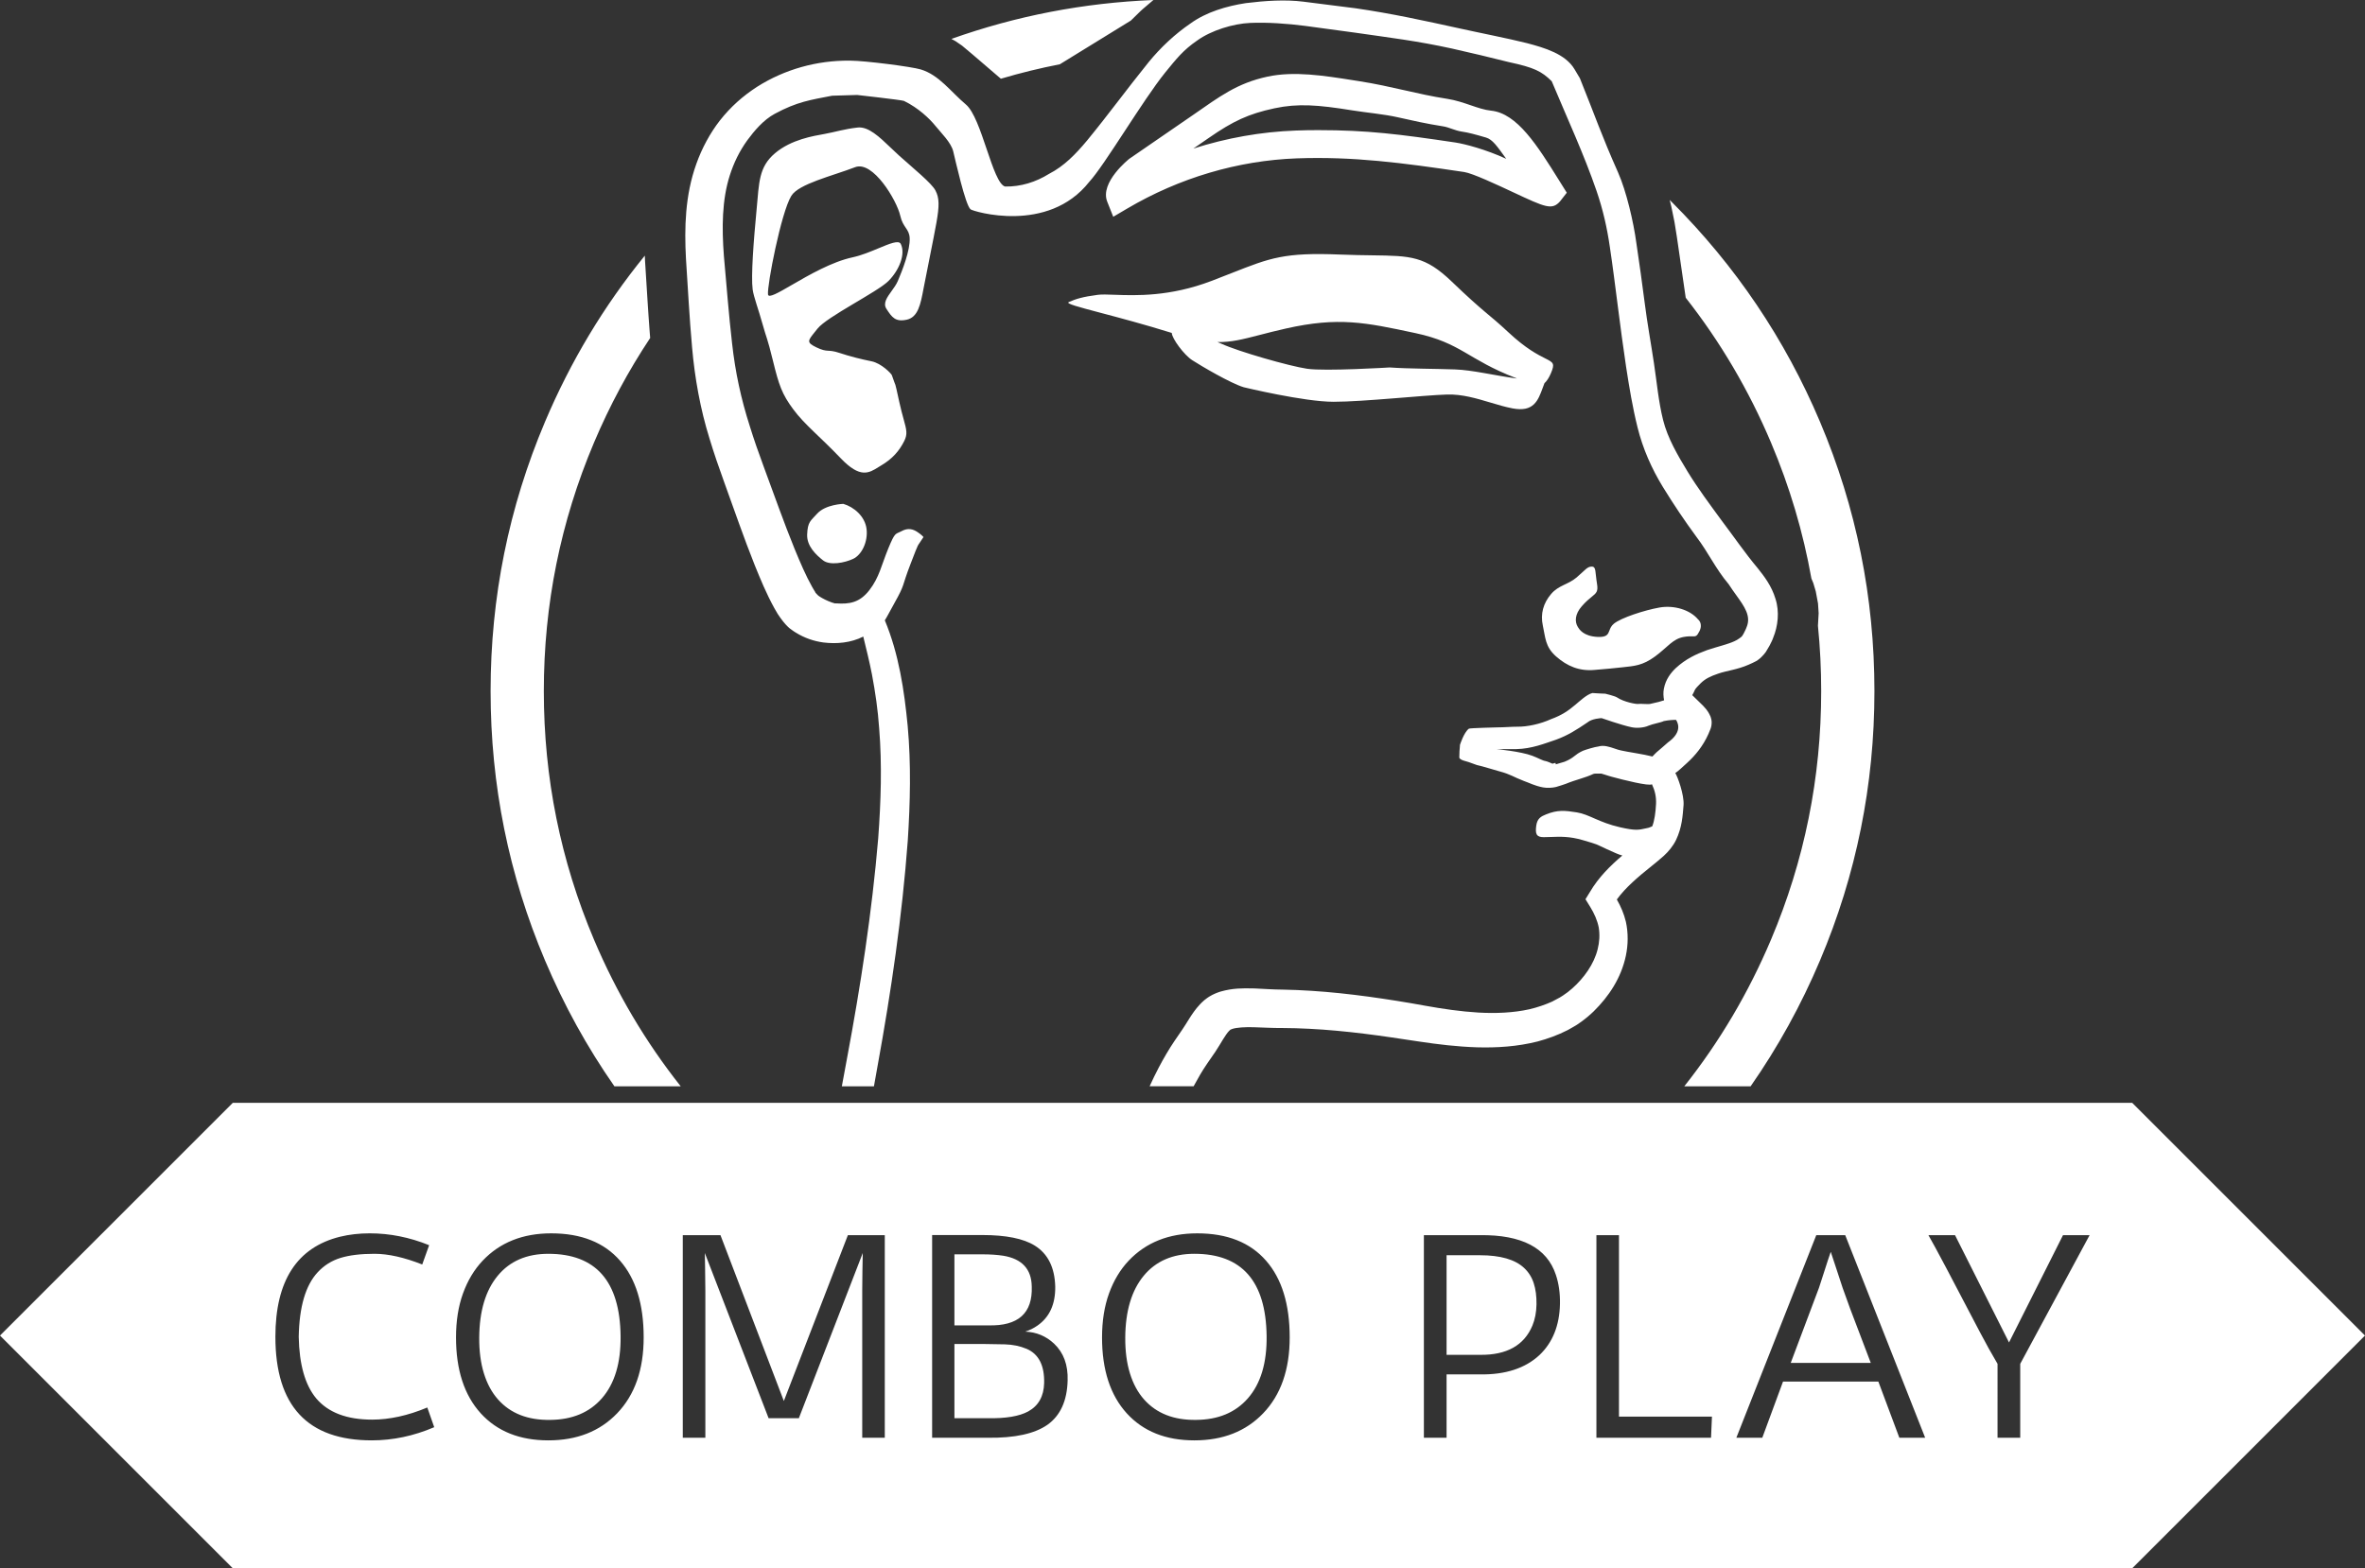
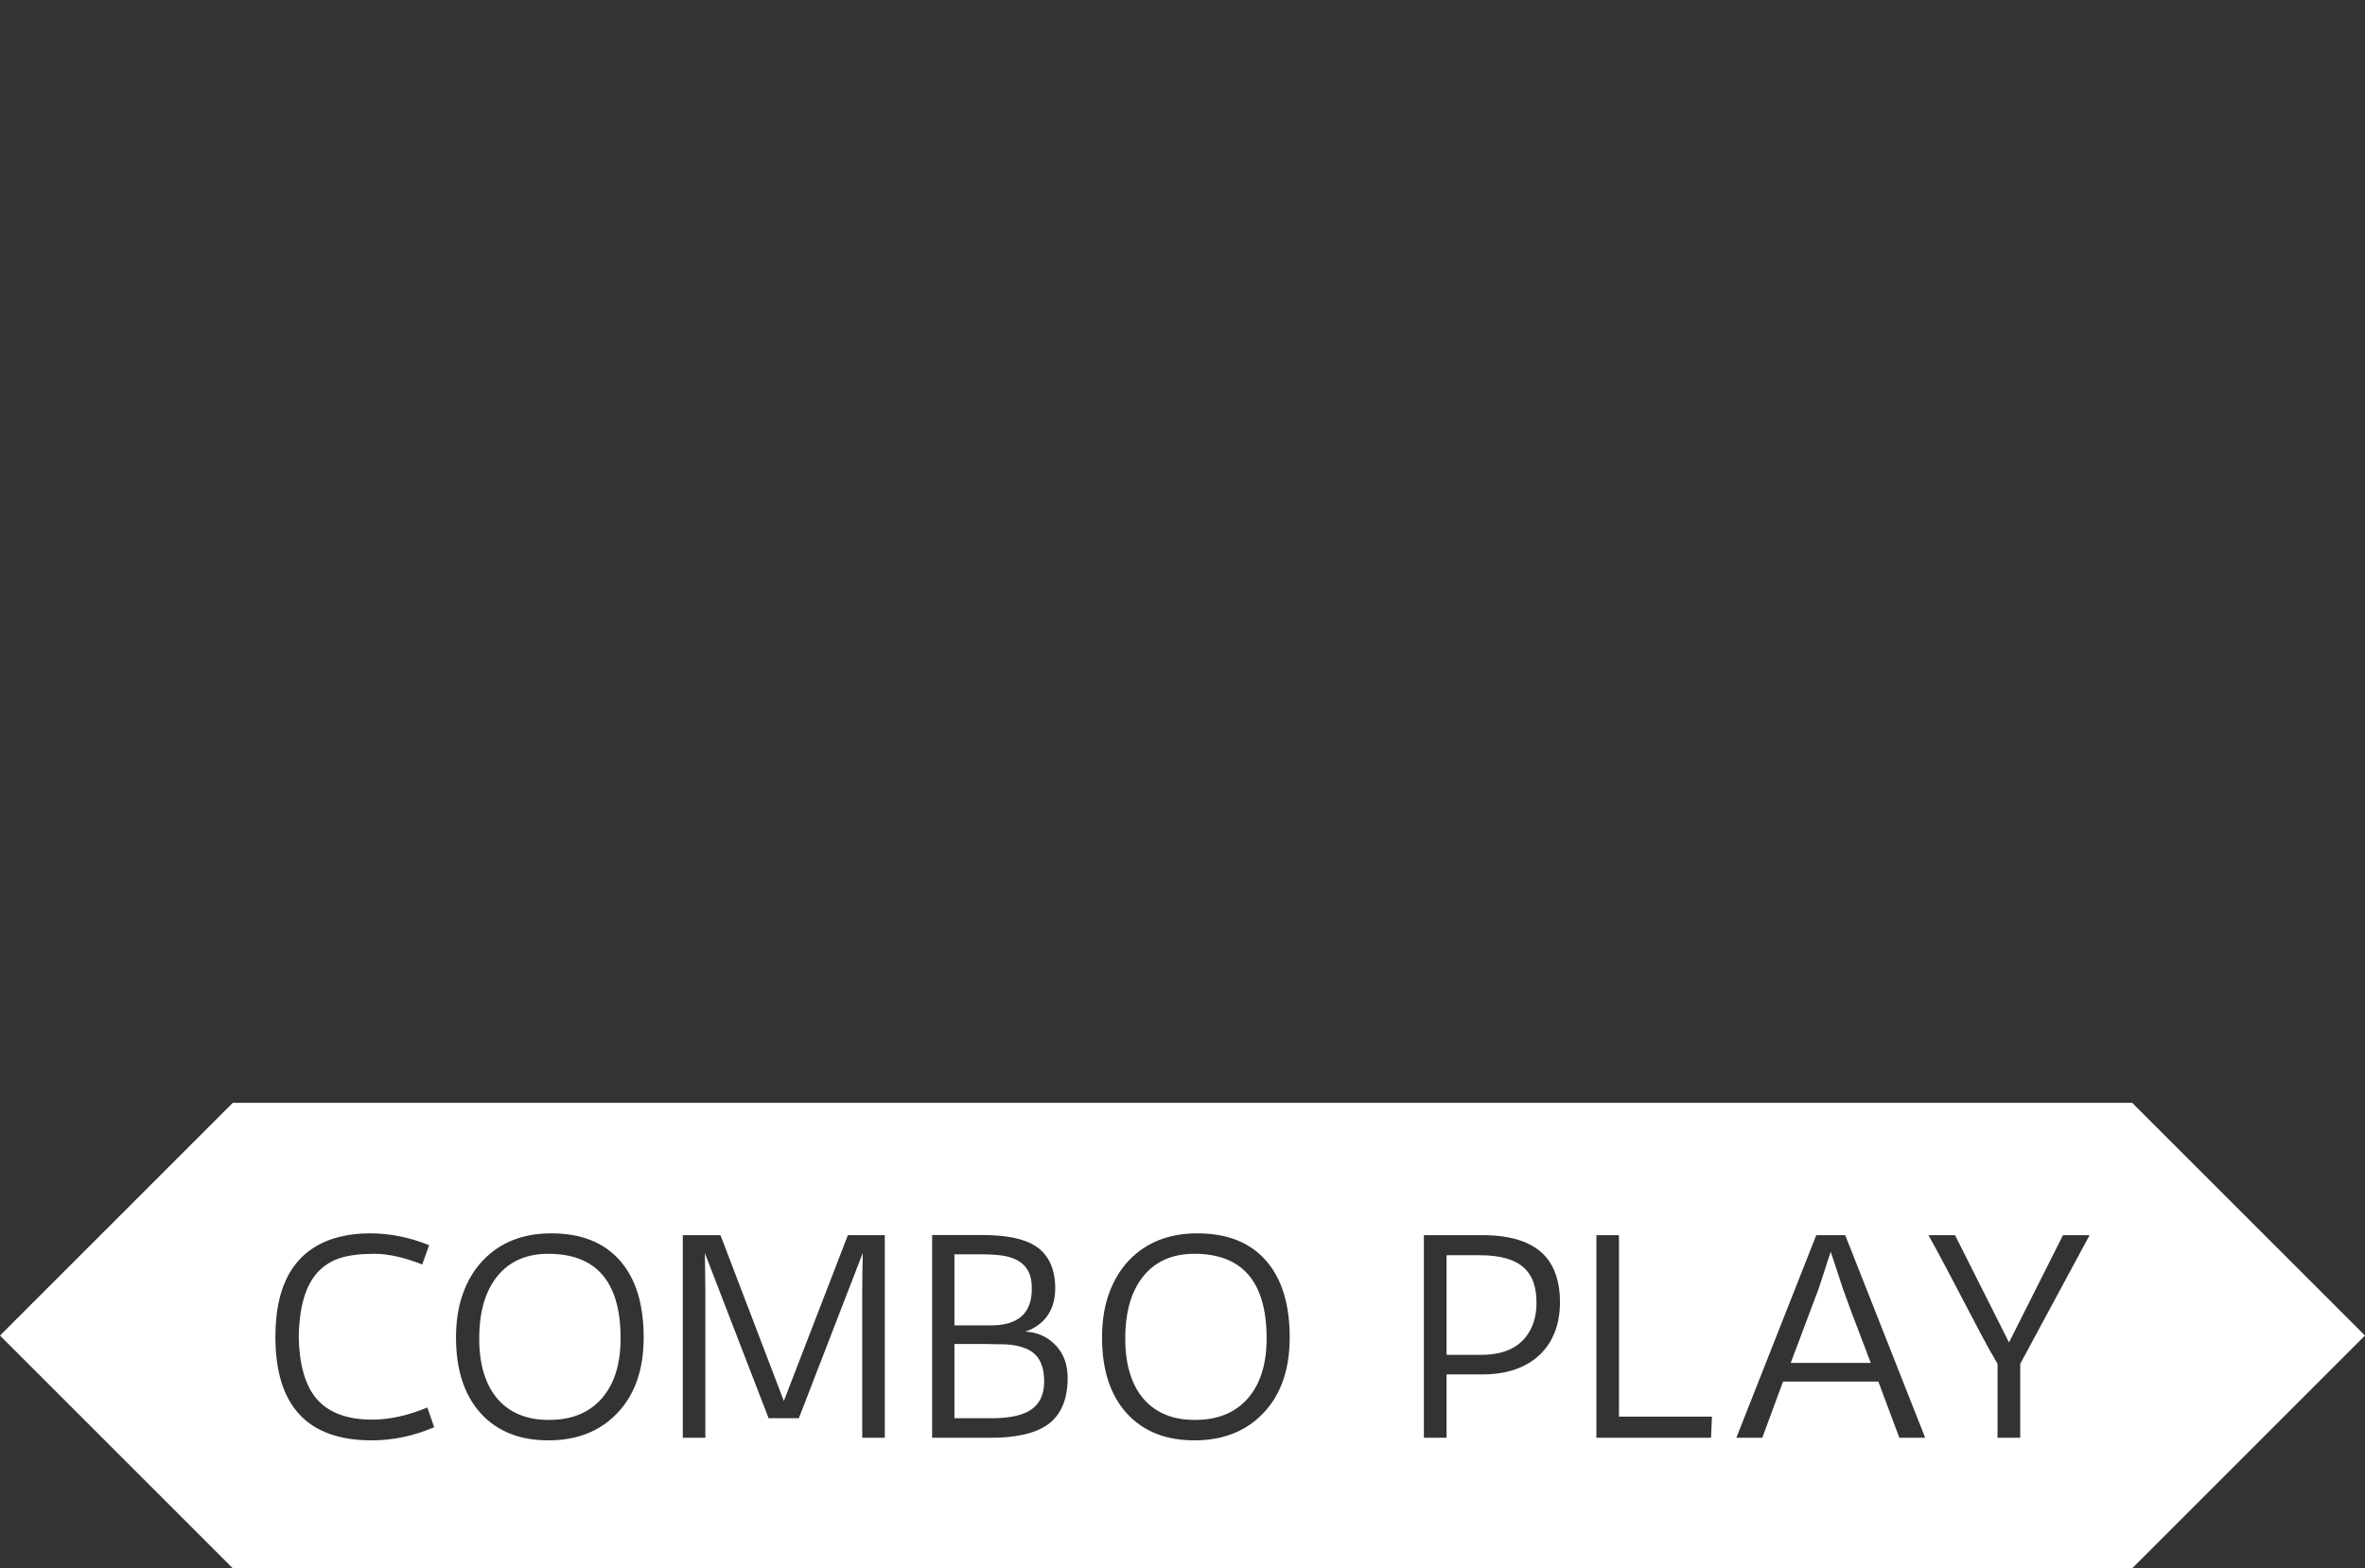
<svg xmlns="http://www.w3.org/2000/svg" contrastcolor="342800" template="Contrast" presentation="2.5" layouttype="undefined" specialfontid="undefined" id1="164" id2="015" companyname="Combo Play" companytagline="" version="1.1" viewBox="80.52 106 388.959 258">
  <rect x="80.52" y="106" width="388.959" height="258" fill="#333333" stroke="none" />
  <defs>
    <linearGradient x1="80.52" y1="235" x2="469.48" y2="235" gradientUnits="userSpaceOnUse" id="color-169142316378754">
      <stop offset="0" stop-color="#ac8400" />
      <stop offset="1" stop-color="#fdee79" />
    </linearGradient>
  </defs>
  <g fill="url(#color-169142316378754)" fill-rule="evenodd" stroke="none" stroke-width="1" stroke-linecap="butt" stroke-linejoin="miter" stroke-miterlimit="10" stroke-dasharray="" stroke-dashoffset="0" font-family="none" font-weight="none" font-size="none" text-anchor="none" style="mix-blend-mode: normal">
    <g data-paper-data="{&quot;isGlobalGroup&quot;:true,&quot;bounds&quot;:{&quot;x&quot;:80.52028646062958,&quot;y&quot;:106,&quot;width&quot;:388.9594270787409,&quot;height&quot;:258}}">
      <g data-paper-data="{&quot;isIcon&quot;:&quot;true&quot;,&quot;iconType&quot;:&quot;icon&quot;,&quot;rawIconId&quot;:&quot;2678610&quot;,&quot;selectedEffects&quot;:{&quot;container&quot;:&quot;enclosed_circle_outline3&quot;,&quot;transformation&quot;:&quot;&quot;,&quot;pattern&quot;:&quot;&quot;},&quot;isDetailed&quot;:false,&quot;fillRule&quot;:&quot;evenodd&quot;,&quot;blockLetter&quot;:&quot;O&quot;,&quot;blockLetterId&quot;:0,&quot;relativeBoundsIconToContainer&quot;:{&quot;top&quot;:-0.005999107752649876,&quot;left&quot;:0.03545233290016843},&quot;widthRatioIconToContainer&quot;:0.7895353079928481,&quot;heightRatioIconToContainer&quot;:0.9873030357431786,&quot;bounds&quot;:{&quot;x&quot;:161.20514560003528,&quot;y&quot;:106,&quot;width&quot;:227.5898509831585,&quot;height&quot;:178.70867868794642},&quot;iconStyle&quot;:&quot;standalone&quot;,&quot;suitableAsStandaloneIcon&quot;:false}">
-         <path d="M268.447,107.507l1.708,-1.458l0.062,-0.049c-11.448,0.463 -22.522,2.597 -33.223,6.401l0.654,0.359l1.09,0.745l1.72,1.442l4.671,4.005c3.197,-0.95 6.43,-1.743 9.698,-2.378l11.678,-7.19l1.605,-1.57zM372.151,210.9c0.772,-1.848 1.064,-4.267 0.373,-6.384c-0.63,-2.122 -1.865,-3.717 -2.935,-5.057c-2.064,-2.456 -3.938,-5.203 -5.936,-7.844c-1.946,-2.659 -3.919,-5.308 -5.555,-7.985c-1.617,-2.654 -3.326,-5.561 -4.061,-8.545c-0.762,-3.06 -1.017,-6.134 -1.507,-9.369c-0.485,-3.243 -1.092,-6.533 -1.507,-9.817c-0.417,-3.287 -0.891,-6.606 -1.383,-9.94c-0.449,-3.363 -1.628,-8.49 -3.014,-11.608c-2.768,-6.225 -3.707,-9.124 -6.272,-15.48l-0.897,-1.507c-1.492,-2.492 -4.89,-3.496 -7.794,-4.262c-2.982,-0.756 -8.117,-1.762 -11.092,-2.427c-5.895,-1.29 -11.163,-2.453 -17.109,-3.313l-8.582,-1.087c-2.993,-0.378 -6.293,-0.154 -9.473,0.24c-3.139,0.48 -6.489,1.462 -9.069,3.326c-2.62,1.791 -4.94,3.981 -6.887,6.358c-3.853,4.778 -6.46,8.418 -10.143,12.912c-1.895,2.268 -3.783,4.221 -6.272,5.498c-2.158,1.345 -4.64,2.122 -7.211,2.078c-2.078,-0.529 -3.83,-11.282 -6.436,-13.483c-2.542,-2.146 -4.424,-4.88 -7.453,-5.785c-1.522,-0.454 -9.082,-1.426 -11.546,-1.442h-0.154c-5.328,-0.055 -10.657,1.41 -15.229,4.317c-2.299,1.496 -4.288,3.235 -6.113,5.553c-1.595,2.052 -2.951,4.562 -3.85,7.104c-1.864,5.175 -1.979,10.545 -1.71,15.576c0.321,4.893 0.563,9.682 1.011,14.661c0.43,4.961 1.356,10.135 2.854,14.932c0.722,2.393 1.549,4.799 2.383,7.091l2.458,6.851c0.832,2.31 1.689,4.622 2.615,6.94c0.949,2.328 1.877,4.611 3.214,7.046l0.545,0.933c0.232,0.37 0.579,0.847 0.889,1.246c0.357,0.464 0.456,0.511 0.699,0.785l0.039,0.042l0.292,0.271l0.034,0.026l0.414,0.305c0.185,0.133 0.373,0.274 0.56,0.378c1.499,0.941 3.058,1.455 4.614,1.663c2.164,0.266 4.507,0.06 6.541,-0.972c0.503,2.067 1.019,4.121 1.426,6.215c0.555,2.928 0.985,5.889 1.189,8.884c0.488,5.983 0.287,12.046 -0.159,18.102c-1.025,12.151 -2.891,24.272 -5.156,36.342c-0.272,1.48 -0.547,2.96 -0.822,4.443h5.278c0.209,-1.17 0.419,-2.34 0.627,-3.512c2.216,-12.175 4.012,-24.471 4.937,-36.906c0.401,-6.236 0.558,-12.536 -0.013,-18.848c-0.563,-5.868 -1.457,-11.866 -3.762,-17.395c0.38,-0.581 0.813,-1.468 1.551,-2.782c1.874,-3.339 1.142,-2.526 2.688,-6.517c1.546,-3.991 0.897,-2.445 2.119,-4.4c0,0 -0.245,-0.326 -0.978,-0.816c-0.733,-0.49 -1.549,-0.733 -2.607,-0.164c-1.058,0.568 -1.058,0.081 -2.2,2.852c-1.142,2.771 -1.468,4.726 -3.097,6.843c-1.629,2.117 -3.332,2.336 -5.459,2.2c-0.047,-0.003 -0.086,-0.001 -0.124,0.001h-0.001c-0.031,0.002 -0.062,0.003 -0.097,0.002c-0.167,-0.052 -0.336,-0.091 -0.5,-0.149c-0.819,-0.289 -1.564,-0.673 -2.112,-1.04c-0.078,-0.044 -0.123,-0.099 -0.182,-0.146c-0.044,-0.047 -0.096,-0.099 -0.147,-0.152l-0,-0c-0.154,-0.157 -0.31,-0.316 -0.293,-0.349c-0.034,-0.102 -0.052,-0.112 -0.146,-0.253l-0.375,-0.639c-1.022,-1.814 -1.968,-4.033 -2.86,-6.196c-0.894,-2.19 -1.741,-4.429 -2.573,-6.687l-2.513,-6.853c-0.842,-2.268 -1.609,-4.458 -2.307,-6.713c-1.434,-4.476 -2.388,-8.884 -2.907,-13.597c-0.54,-4.687 -0.915,-9.601 -1.348,-14.4c-0.349,-4.625 -0.328,-9.192 0.978,-13.266c0.662,-2.054 1.556,-3.923 2.878,-5.759c1.134,-1.538 2.638,-3.337 4.499,-4.343c3.707,-2.005 5.907,-2.291 9.45,-2.982l4.114,-0.122c0,0 7.383,0.826 7.698,0.978c2.362,1.142 4.236,2.933 5.214,4.155c0.886,1.108 2.534,2.672 2.891,4.155c0.36,1.465 2.002,8.876 2.852,9.531c0.414,0.334 12.708,4.114 19.51,-4.52c2.526,-2.729 8.824,-13.454 12.505,-18.003c1.846,-2.252 2.933,-3.668 5.258,-5.258c2.297,-1.663 5.931,-2.774 8.717,-2.891c2.852,-0.123 6.108,0.112 9.043,0.49l8.105,1.1c5.91,0.855 10.265,1.363 16.071,2.636c2.871,0.641 6.518,1.512 9.341,2.226c4.135,0.889 5.349,1.494 7.025,3.141c2.552,6.1 5.305,12.031 7.375,18.052c1.045,3.045 1.725,6.03 2.187,9.233c0.485,3.225 0.891,6.509 1.317,9.797c0.425,3.29 0.852,6.593 1.352,9.903c0.515,3.316 1.051,6.624 1.892,9.997c0.853,3.454 2.32,6.767 4.159,9.768c1.833,2.977 3.532,5.5 5.502,8.185c2.008,2.641 3.118,5.201 5.323,7.821c0.405,0.633 0.826,1.218 1.224,1.773c1.381,1.92 2.491,3.464 1.713,5.302c-0.087,0.288 -0.505,1.081 -0.523,1.115v0.001c-0.013,0.022 -0.235,0.365 -0.235,0.365c-0.05,0.068 -0.678,0.581 -1.236,0.813c-1.173,0.537 -2.748,0.876 -4.51,1.468c-1.807,0.66 -3.512,1.452 -5.151,2.967c-0.789,0.764 -1.645,1.825 -1.937,3.352c-0.134,0.639 -0.091,1.311 0.031,1.934c-0.493,0.164 -1.176,0.365 -2.067,0.542c-0.259,0.111 -0.862,0.081 -1.368,0.056l-0.004,-0c-0.336,-0.017 -0.628,-0.032 -0.748,-0.001c-0.338,0.076 -2.411,-0.295 -3.584,-1.087c-0.364,-0.224 -1.9,-0.597 -1.9,-0.597c0,0 -1.629,-0.055 -2.12,-0.109c-0.923,0.216 -2.111,1.358 -2.771,1.9c-1.17,1.004 -2.265,1.749 -4.02,2.391c-1.793,0.816 -3.923,1.267 -5.539,1.249c-0.509,-0.001 -1.059,0.026 -1.612,0.054l-0.007,0c-0.559,0.028 -1.119,0.056 -1.639,0.055c0,0 -4.598,0.109 -4.726,0.216c-0.832,0.618 -1.467,2.662 -1.467,2.662c0.004,0.027 -0.006,0.136 -0.021,0.308v0.001c-0.033,0.366 -0.092,1.014 -0.088,1.756c0.018,0.459 1.314,0.667 1.52,0.761c0.35,0.139 1.551,0.562 1.553,0.56c0,-0.001 -0.058,-0.021 -0.195,-0.07c1.025,0.219 2.706,0.769 3.694,1.032c1.955,0.524 2.261,0.912 4.061,1.598c0.893,0.305 1.722,0.782 3.137,1.053c0.681,0.128 1.538,0.078 2.14,-0.07c0.313,-0.07 1.611,-0.519 1.611,-0.519c1.676,-0.693 3.129,-0.964 4.531,-1.627c0.192,-0.071 0.596,-0.062 0.917,-0.054c0.162,0.004 0.304,0.007 0.387,-0.001c0.038,-0.002 0.27,0.073 0.573,0.172c0.375,0.122 0.86,0.28 1.22,0.37c1.764,0.482 6.093,1.572 6.533,1.207c0.482,1.035 0.729,2.046 0.673,3.256c-0.075,1.387 -0.247,2.735 -0.628,3.673c-0.307,0.109 -0.579,0.229 -0.579,0.229c-0.182,0.038 -0.346,0.075 -0.5,0.11c-1.159,0.261 -1.708,0.385 -4.226,-0.191c-3.491,-0.798 -5.052,-2.119 -7.088,-2.445c-2.036,-0.326 -3.183,-0.422 -5.053,0.326c-0.815,0.326 -1.467,0.652 -1.628,1.874c-0.175,1.314 0,1.874 1.221,1.874c0.409,0 0.815,-0.015 1.227,-0.031c1.476,-0.057 3.043,-0.116 5.21,0.521c2.701,0.795 1.955,0.571 3.91,1.468c1.301,0.597 2.01,0.92 2.589,1.061c-1.942,1.664 -3.897,3.559 -5.346,6.034l-0.047,0.075l-0.668,1.085l0.775,1.254c0.675,1.092 1.18,2.227 1.41,3.407c0.191,1.187 0.119,2.399 -0.188,3.593c-0.597,2.399 -2.214,4.682 -4.169,6.418c-0.491,0.438 -1.011,0.832 -1.538,1.176l-0.398,0.25c-0.017,0.01 -0.087,0.054 -0.122,0.078l-0.246,0.128l-1.019,0.545c-1.064,0.476 -2.38,0.941 -3.695,1.248c-2.667,0.594 -5.52,0.711 -8.416,0.55c-2.901,-0.172 -5.842,-0.6 -8.817,-1.137c-3.026,-0.557 -6.131,-1.048 -9.233,-1.477c-3.109,-0.419 -6.251,-0.764 -9.418,-0.964c-1.582,-0.105 -3.17,-0.171 -4.763,-0.199c-0.855,-0.013 -1.452,-0.026 -2.197,-0.07l-2.372,-0.121c-0.133,-0.001 -0.267,-0.004 -0.402,-0.007c-1.552,-0.028 -3.184,-0.058 -5.24,0.529c-0.584,0.196 -1.134,0.4 -1.827,0.823c-0.083,0.043 -0.498,0.328 -0.829,0.603c-0.235,0.209 -0.477,0.428 -0.667,0.636c-0.805,0.85 -1.309,1.639 -1.773,2.355c-0.451,0.711 -0.837,1.366 -1.163,1.827l-1.314,1.921c-0.839,1.231 -1.801,2.886 -2.539,4.291c-0.541,1.031 -1.047,2.07 -1.522,3.117h7.239c0.015,-0.027 0.029,-0.054 0.044,-0.082c0.714,-1.308 1.288,-2.337 2.184,-3.65l1.304,-1.89c0.547,-0.81 0.928,-1.493 1.296,-2.086c0.36,-0.583 0.709,-1.092 0.965,-1.361c0.331,-0.32 0.164,-0.198 0.545,-0.36c0.733,-0.252 2.135,-0.326 3.53,-0.286l2.247,0.082c0.795,0.04 1.739,0.047 2.424,0.047c1.491,0.009 2.982,0.047 4.478,0.128c2.988,0.149 5.985,0.438 8.988,0.803c3.014,0.367 5.996,0.836 9.051,1.29c3.105,0.469 6.287,0.85 9.549,0.955c3.259,0.091 6.619,-0.115 9.959,-0.957c1.673,-0.452 3.272,-1.019 4.984,-1.888l1.004,-0.573l0.25,-0.146c0.274,-0.156 0.237,-0.154 0.373,-0.239l0.563,-0.392c0.738,-0.532 1.423,-1.105 2.057,-1.722c2.505,-2.461 4.526,-5.507 5.292,-9.151c0.381,-1.804 0.407,-3.729 0.006,-5.578c-0.313,-1.317 -0.843,-2.542 -1.492,-3.674c1.449,-1.989 3.495,-3.72 5.727,-5.505c0.67,-0.55 1.277,-1.017 2.02,-1.697c0.717,-0.654 1.489,-1.559 1.989,-2.586c0.988,-2.075 1.095,-3.965 1.238,-5.732c0.122,-1.705 -0.988,-4.718 -1.356,-5.282c0.373,-0.214 1.405,-1.181 1.914,-1.647c1.408,-1.277 2.653,-2.813 3.529,-4.776l0.237,-0.573l0.09,-0.216c0,0 0.109,-0.282 0.104,-0.302c0.101,-0.355 0.128,-0.834 0.085,-1.121c-0.036,-0.219 -0.091,-0.44 -0.166,-0.652c-0.532,-1.181 -0.879,-1.35 -1.233,-1.794l-1.774,-1.732c0.064,-0.082 0.387,-0.735 0.414,-0.825c0.003,-0.122 0.579,-0.769 0.977,-1.142c0.788,-0.753 1.578,-1.129 2.879,-1.575c1.373,-0.48 3.135,-0.647 4.996,-1.468c0.947,-0.446 1.513,-0.558 2.483,-1.658l0.341,-0.425l0.6,-1.011c0.22,-0.443 0.461,-0.865 0.63,-1.361zM368.433,284.709h-10.903c5.811,-7.347 10.564,-15.388 14.258,-24.124c5.502,-13.008 8.254,-26.637 8.254,-40.886c0,-3.624 -0.178,-7.209 -0.535,-10.753l0.117,-2.061l-0.105,-1.613l-0.371,-1.992l-0.405,-1.361l-0.311,-0.746c-1.358,-7.646 -3.572,-15.1 -6.643,-22.359c-3.646,-8.62 -8.322,-16.565 -14.028,-23.833l-0.978,-6.726l-0.324,-2.236l-0.166,-1.127l-0.355,-2.217l-0.051,-0.28l-0.449,-2.201l-0.055,-0.247l-0.256,-1.053c0.114,0.113 0.227,0.226 0.341,0.34c10.497,10.498 18.626,22.555 24.384,36.17c5.963,14.098 8.945,28.863 8.945,44.296c0,15.432 -2.982,30.198 -8.945,44.295c-3.112,7.361 -6.919,14.265 -11.417,20.715zM181.567,284.709c-4.498,-6.449 -8.304,-13.354 -11.417,-20.715c-5.963,-14.097 -8.944,-28.863 -8.944,-44.295c0,-15.433 2.981,-30.198 8.944,-44.296c4.208,-9.949 9.681,-19.065 16.42,-27.35l0.031,0.774l0.007,0.12l0.422,6.745l0.15,2.279l0.164,2.294l0.106,1.339c-3.59,5.401 -6.669,11.137 -9.238,17.209c-5.502,13.008 -8.253,26.637 -8.253,40.886c0,14.248 2.751,27.877 8.253,40.886c3.695,8.736 8.448,16.777 14.258,24.124zM266.271,132.108c-0.052,0.036 -4.916,3.887 -3.65,7.072l0.988,2.484l2.305,-1.358c8.553,-5.044 18.193,-7.899 27.878,-8.253c9.286,-0.329 17.27,0.717 27.536,2.247c1.379,0.206 5.43,2.101 8.113,3.358c5.237,2.45 6.33,2.956 7.651,1.468l1.108,-1.421l-1.3,-2.083c-3.525,-5.647 -6.852,-10.98 -11.143,-11.415c-1.079,-0.109 -2.197,-0.493 -3.381,-0.897c-1.193,-0.407 -2.428,-0.829 -3.795,-1.043c-2.615,-0.407 -4.817,-0.907 -7.148,-1.434c-2.299,-0.519 -4.679,-1.058 -7.446,-1.488c-0.282,-0.044 -0.563,-0.088 -0.843,-0.133c-4.923,-0.777 -9.792,-1.545 -14.164,-0.605c-5,1.074 -7.86,3.264 -12.283,6.332c-1.572,1.09 -3.365,2.317 -5.156,3.545c-1.833,1.254 -3.665,2.51 -5.268,3.624zM276.782,130.442c0.881,-0.605 1.731,-1.191 2.526,-1.741c4.025,-2.789 6.543,-3.965 10.813,-4.883c3.866,-0.829 7.19,-0.563 12.708,0.326c2.526,0.407 5.266,0.628 7.594,1.155c2.302,0.521 4.685,1.058 7.453,1.491c0.97,0.151 1.918,0.688 3.019,0.853c1.204,0.177 2.198,0.459 4.01,0.983c1.092,0.315 1.821,1.413 3.338,3.504c-3.326,-1.533 -6.792,-2.45 -8.39,-2.688c-9.164,-1.363 -14.412,-2.033 -22.565,-2.033c-1.202,0 -2.422,0.021 -3.665,0.068c-5.691,0.209 -11.366,1.215 -16.84,2.967zM234.369,137.332c-0.654,-1.22 -3.587,-3.59 -5.949,-5.709c-0.468,-0.42 -0.934,-0.866 -1.396,-1.309l-0.001,-0.001c-1.867,-1.789 -3.682,-3.529 -5.446,-3.332c-2.2,0.245 -3.665,0.733 -5.459,1.058c-1.794,0.326 -5.459,0.897 -8.146,3.178c-2.688,2.281 -2.599,4.838 -3.014,9.205c-0.49,5.133 -0.944,11.011 -0.652,13.199c0.164,1.222 0.978,3.339 1.629,5.704c0.652,2.365 0.733,2.036 1.71,6.03c0.978,3.994 1.468,5.459 3.339,7.985c1.872,2.526 4.317,4.4 7.821,8.066c3.178,3.324 4.612,2.428 6.189,1.443c0.162,-0.101 0.325,-0.203 0.492,-0.302c1.794,-1.058 2.933,-2.362 3.749,-3.991c0.574,-1.146 0.381,-1.848 -0.097,-3.581c-0.201,-0.731 -0.453,-1.646 -0.719,-2.855c-0.897,-4.075 -0.388,-1.903 -1.223,-4.4c-0.081,-0.245 -1.71,-1.955 -3.339,-2.281c-1.629,-0.326 -3.498,-0.785 -5.294,-1.384c-1.955,-0.652 -1.874,0 -3.749,-0.897c-1.685,-0.806 -1.459,-1.086 -0.271,-2.555c0.134,-0.165 0.279,-0.345 0.435,-0.542c1.549,-1.955 9.856,-6.03 11.65,-7.821c1.794,-1.791 2.86,-4.466 2.036,-6.11c-0.334,-0.668 -1.811,-0.052 -3.664,0.721l-0.001,0c-1.314,0.548 -2.818,1.175 -4.237,1.479c-3.43,0.735 -7.226,2.934 -9.988,4.534c-2.284,1.323 -3.861,2.236 -3.943,1.577c-0.175,-1.431 2.145,-13.459 3.829,-16.212c1.21,-1.976 6.681,-3.259 10.508,-4.726c2.917,-1.116 6.843,5.459 7.414,7.985c0.451,1.992 1.468,2.119 1.549,3.665c0.107,2.012 -1.223,5.378 -1.955,7.088c-0.242,0.565 -0.636,1.111 -1.018,1.639c-0.749,1.037 -1.45,2.006 -0.856,2.923c0.897,1.384 1.468,2.2 3.339,1.794c1.872,-0.407 2.281,-2.526 2.771,-5.133c0.49,-2.607 1.629,-8.066 2.119,-10.834c0.49,-2.768 0.49,-4.075 -0.164,-5.294zM334.529,169.041c0.365,-0.331 0.719,-0.839 1.051,-1.614c0.704,-1.644 0.429,-1.783 -0.953,-2.48c-1.174,-0.592 -3.148,-1.588 -6,-4.254c-3.368,-3.149 -3.91,-3.149 -9.34,-8.363c-4.386,-4.211 -6.718,-4.242 -13.062,-4.326c-1.51,-0.02 -3.248,-0.043 -5.295,-0.126c-9.167,-0.375 -11.487,0.54 -17.783,3.022c-1.014,0.4 -2.132,0.841 -3.398,1.323c-6.829,2.603 -12.453,2.399 -15.935,2.272l-0.004,-0c-1.168,-0.042 -2.095,-0.076 -2.744,0.009c-2.497,0.326 -3.621,0.68 -4.778,1.194c-0.534,0.237 1.585,0.798 5.262,1.77l0.006,0.002c3.036,0.803 7.134,1.887 11.677,3.301c0.044,0.951 2.039,3.631 3.368,4.486c1.52,0.978 6.301,3.801 8.472,4.452c0,0 9.885,2.391 14.773,2.391c4.888,0 14.879,-1.087 18.683,-1.194c2.463,-0.071 4.847,0.643 7.129,1.326l0.001,0c1.24,0.371 2.448,0.733 3.623,0.955c3.481,0.659 4.193,-1.288 4.958,-3.373c0.094,-0.257 0.189,-0.517 0.29,-0.774zM329.991,168.273c-3.947,-0.545 -7.268,-1.39 -10.162,-1.496c-3.215,-0.12 -7.82,-0.11 -10.753,-0.326c0,0 -10.644,0.652 -13.576,0.216c-2.933,-0.435 -11.295,-2.823 -14.121,-4.127c-0.196,-0.091 -0.414,-0.177 -0.626,-0.266c2.268,0.04 4.171,-0.453 6.924,-1.164c1.239,-0.321 2.651,-0.686 4.346,-1.067c8.628,-1.942 13.081,-0.991 21.12,0.725l0.001,0l0.169,0.036c7.549,1.611 8.581,4.346 16.509,7.385zM220.842,197.936c1.384,-0.652 2.445,-2.771 2.2,-4.888c-0.245,-2.117 -2.117,-3.665 -3.829,-4.155c0,0 -2.933,0.081 -4.317,1.629c-1.043,1.165 -1.549,1.303 -1.629,3.423c-0.073,1.9 1.468,3.339 2.607,4.236c1.139,0.897 3.584,0.407 4.969,-0.245zM360.011,209.857c0.651,-1.303 -0.219,-1.955 -0.219,-1.955c-1.304,-1.575 -3.941,-2.383 -6.356,-1.955c-2.446,0.435 -6.302,1.684 -7.494,2.662c-0.439,0.36 -0.593,0.764 -0.729,1.125c-0.235,0.621 -0.422,1.116 -1.932,1.047c-2.39,-0.109 -3.05,-1.298 -3.259,-1.629c-0.542,-0.868 -0.491,-2.119 0.651,-3.423c0.673,-0.768 1.219,-1.212 1.632,-1.548c0.771,-0.625 1.078,-0.874 0.866,-2.146c-0.326,-1.955 -0.109,-2.823 -0.869,-2.823c-0.758,0 -1.086,0.597 -2.497,1.794c-1.413,1.194 -2.933,1.249 -4.182,2.716c-1.27,1.491 -1.793,3.259 -1.358,5.214c0.435,1.955 0.364,3.454 2.171,5.052c1.846,1.629 3.856,2.445 6.3,2.226c2.633,-0.235 2.662,-0.216 4.617,-0.435c1.956,-0.216 3.314,-0.271 5.379,-1.794c2.064,-1.52 2.878,-2.878 4.726,-3.204c0.641,-0.113 1.066,-0.102 1.376,-0.093h0.001c0.579,0.016 0.749,0.02 1.174,-0.83zM356.177,224.432c0.513,0.829 0.773,2.198 -1.345,3.712c-0.535,0.506 -1.108,0.946 -1.864,1.616c-0.191,0.211 -0.425,0.386 -0.685,0.696c-1.473,-0.388 -4.179,-0.761 -5.144,-0.993c-0.303,-0.051 -0.657,-0.172 -1.039,-0.303c-0.849,-0.29 -1.834,-0.627 -2.709,-0.349c-0.516,0.044 -2.101,0.521 -2.552,0.707c-1.479,0.696 -1.295,1.087 -2.987,1.794l-1.467,0.435c0,0 0.001,-0.269 -0.1,-0.232l-0.444,0.123c0,0 -0.876,-0.399 -1.142,-0.435c-0.482,-0.06 -1.194,-0.506 -2.171,-0.868c-1.921,-0.725 -5.861,-1.09 -5.861,-1.09c1.078,0 2.151,-0.003 3.215,-0.003c2.589,-0.068 4.57,-0.889 6.538,-1.546c1.976,-0.727 3.33,-1.595 5.177,-2.844c0.722,-0.631 2.245,-0.709 2.336,-0.706c0,0 3.319,1.168 4.917,1.494c0.855,0.19 2.09,0.081 2.797,-0.256c0.754,-0.313 2.094,-0.526 2.495,-0.751c0.847,-0.175 1.548,-0.206 2.036,-0.201z" data-paper-data="{&quot;isPathIcon&quot;:true}" style="fill: rgb(255, 255, 255);" />
-       </g>
+         </g>
      <g>
        <path d="M80.52,325.716l38.284,38.284h312.391l38.284,-38.284l-38.284,-38.284h-312.391zM125.813,325.93c0,11.352 5.283,17.029 15.849,17.029c3.474,0 6.899,-0.722 10.273,-2.167l-1.137,-3.239c-3.188,1.331 -6.213,1.995 -9.072,1.995c-4.161,0 -7.228,-1.164 -9.201,-3.495c-1.83,-2.202 -2.788,-5.576 -2.874,-10.123c0.086,-4.934 1.122,-8.471 3.11,-10.617c1.044,-1.129 2.298,-1.919 3.764,-2.37c1.466,-0.449 3.328,-0.675 5.587,-0.675c2.259,0 4.876,0.586 7.85,1.759l1.137,-3.174c-3.217,-1.301 -6.477,-1.952 -9.78,-1.952c-1.716,0 -3.339,0.186 -4.869,0.557c-7.092,1.759 -10.638,7.25 -10.638,16.472zM156.665,318.789c-0.765,2.116 -1.147,4.526 -1.147,7.227c0,5.348 1.358,9.516 4.075,12.504c2.702,2.96 6.406,4.44 11.11,4.44c4.69,0 8.457,-1.48 11.303,-4.44c2.917,-3.031 4.375,-7.199 4.375,-12.504c0,-5.447 -1.294,-9.651 -3.882,-12.61c-2.617,-3.003 -6.391,-4.504 -11.324,-4.504c-4.676,0 -8.436,1.501 -11.281,4.504c-1.387,1.472 -2.463,3.266 -3.228,5.383zM261.767,326.016c0,-2.701 0.382,-5.111 1.147,-7.227c0.765,-2.117 1.841,-3.911 3.228,-5.383c2.845,-3.003 6.606,-4.504 11.281,-4.504c4.933,0 8.707,1.501 11.324,4.504c2.588,2.959 3.882,7.163 3.882,12.61c0,5.304 -1.458,9.472 -4.375,12.504c-2.845,2.96 -6.613,4.44 -11.303,4.44c-4.704,0 -8.407,-1.48 -11.11,-4.44c-2.717,-2.987 -4.075,-7.156 -4.075,-12.504zM242.079,309.18h-8.257v33.35h9.158c4.432,0.057 7.707,-0.658 9.823,-2.144c2.116,-1.516 3.217,-3.94 3.303,-7.271c0.086,-2.559 -0.658,-4.583 -2.231,-6.07c-1.33,-1.244 -2.91,-1.901 -4.74,-1.974c0.715,-0.227 1.38,-0.557 1.995,-0.985c2.002,-1.388 2.981,-3.532 2.938,-6.435c-0.086,-3.145 -1.208,-5.39 -3.367,-6.734c-1.859,-1.158 -4.733,-1.737 -8.622,-1.737zM323.921,309.201h-9.222v33.329h3.731v-10.423h5.534c4.146,0.057 7.392,-1.001 9.737,-3.174c1.088,-1.029 1.912,-2.249 2.478,-3.657c0.564,-1.409 0.864,-2.992 0.9,-4.75c0.036,-1.759 -0.189,-3.361 -0.675,-4.804c-1.459,-4.432 -5.62,-6.606 -12.482,-6.521zM192.814,342.53v-33.329h6.198l10.423,27.281l10.531,-27.281h6.07v33.329h-3.71v-24.15c0,-1.143 0.011,-2.255 0.032,-3.334c0.021,-1.081 0.039,-2.049 0.054,-2.906l-10.509,27.173h-4.976l-10.488,-27.173l0.043,2.465c0.029,1.373 0.043,2.632 0.043,3.775v24.15zM343.073,342.53v-33.329h3.711v29.854h15.292l-0.151,3.475zM383.995,309.201h-4.762l-13.146,33.329h4.267l3.411,-9.243h15.677l3.454,9.243h4.247zM409.045,330.369c-0.973,-1.644 -1.929,-3.367 -2.874,-5.168c-4.647,-8.922 -7.477,-14.255 -8.493,-16h4.375l8.879,17.651l8.879,-17.651h4.375l-11.41,21.168v12.161h-3.732zM384.788,321.254l3.41,8.966h-13.168l4.654,-12.376l0.987,-3.046c0.3,-0.958 0.614,-1.908 0.944,-2.852c0.371,1.072 0.707,2.087 1.008,3.046l0.943,2.874c0.33,0.958 0.737,2.087 1.223,3.388zM160.107,331.946c-0.529,-1.709 -0.786,-3.672 -0.772,-5.888c0.029,-4.375 1.044,-7.77 3.046,-10.187c1.987,-2.402 4.761,-3.603 8.322,-3.603c7.807,0 11.767,4.504 11.882,13.512c0.057,4.432 -0.972,7.857 -3.088,10.274c-2.045,2.33 -4.876,3.509 -8.493,3.538c-3.675,0.058 -6.534,-1.065 -8.579,-3.367c-1.015,-1.143 -1.787,-2.569 -2.316,-4.278zM265.585,326.058c-0.014,2.217 0.243,4.179 0.772,5.888c0.529,1.709 1.301,3.135 2.316,4.278c2.045,2.302 4.904,3.425 8.579,3.367c3.617,-0.028 6.448,-1.207 8.493,-3.538c2.116,-2.417 3.146,-5.841 3.088,-10.274c-0.114,-9.007 -4.075,-13.512 -11.882,-13.512c-3.56,0 -6.334,1.201 -8.322,3.603c-2.002,2.417 -3.017,5.812 -3.045,10.187zM250.207,317.651c0.157,4.391 -2.223,6.521 -7.142,6.391h-5.576v-11.687h4.59c1.301,0 2.459,0.078 3.474,0.235c3.06,0.515 4.611,2.202 4.654,5.062zM332.543,324.086c-1.358,3.245 -4.219,4.847 -8.579,4.803h-5.534v-16.385h5.491c3.346,0 5.763,0.694 7.25,2.08c0.742,0.687 1.275,1.53 1.597,2.531c0.323,1.001 0.472,2.155 0.451,3.464c-0.021,1.308 -0.246,2.478 -0.675,3.508zM249.628,338.198c-1.473,0.8 -3.689,1.173 -6.649,1.115h-5.49v-12.204h5.061c0.844,0 1.92,0.018 3.228,0.054c1.308,0.036 2.506,0.283 3.592,0.741c1.987,0.857 2.945,2.737 2.874,5.64c-0.057,2.173 -0.929,3.724 -2.617,4.654z" style="fill: rgb(255, 255, 255);" />
      </g>
    </g>
  </g>
</svg>